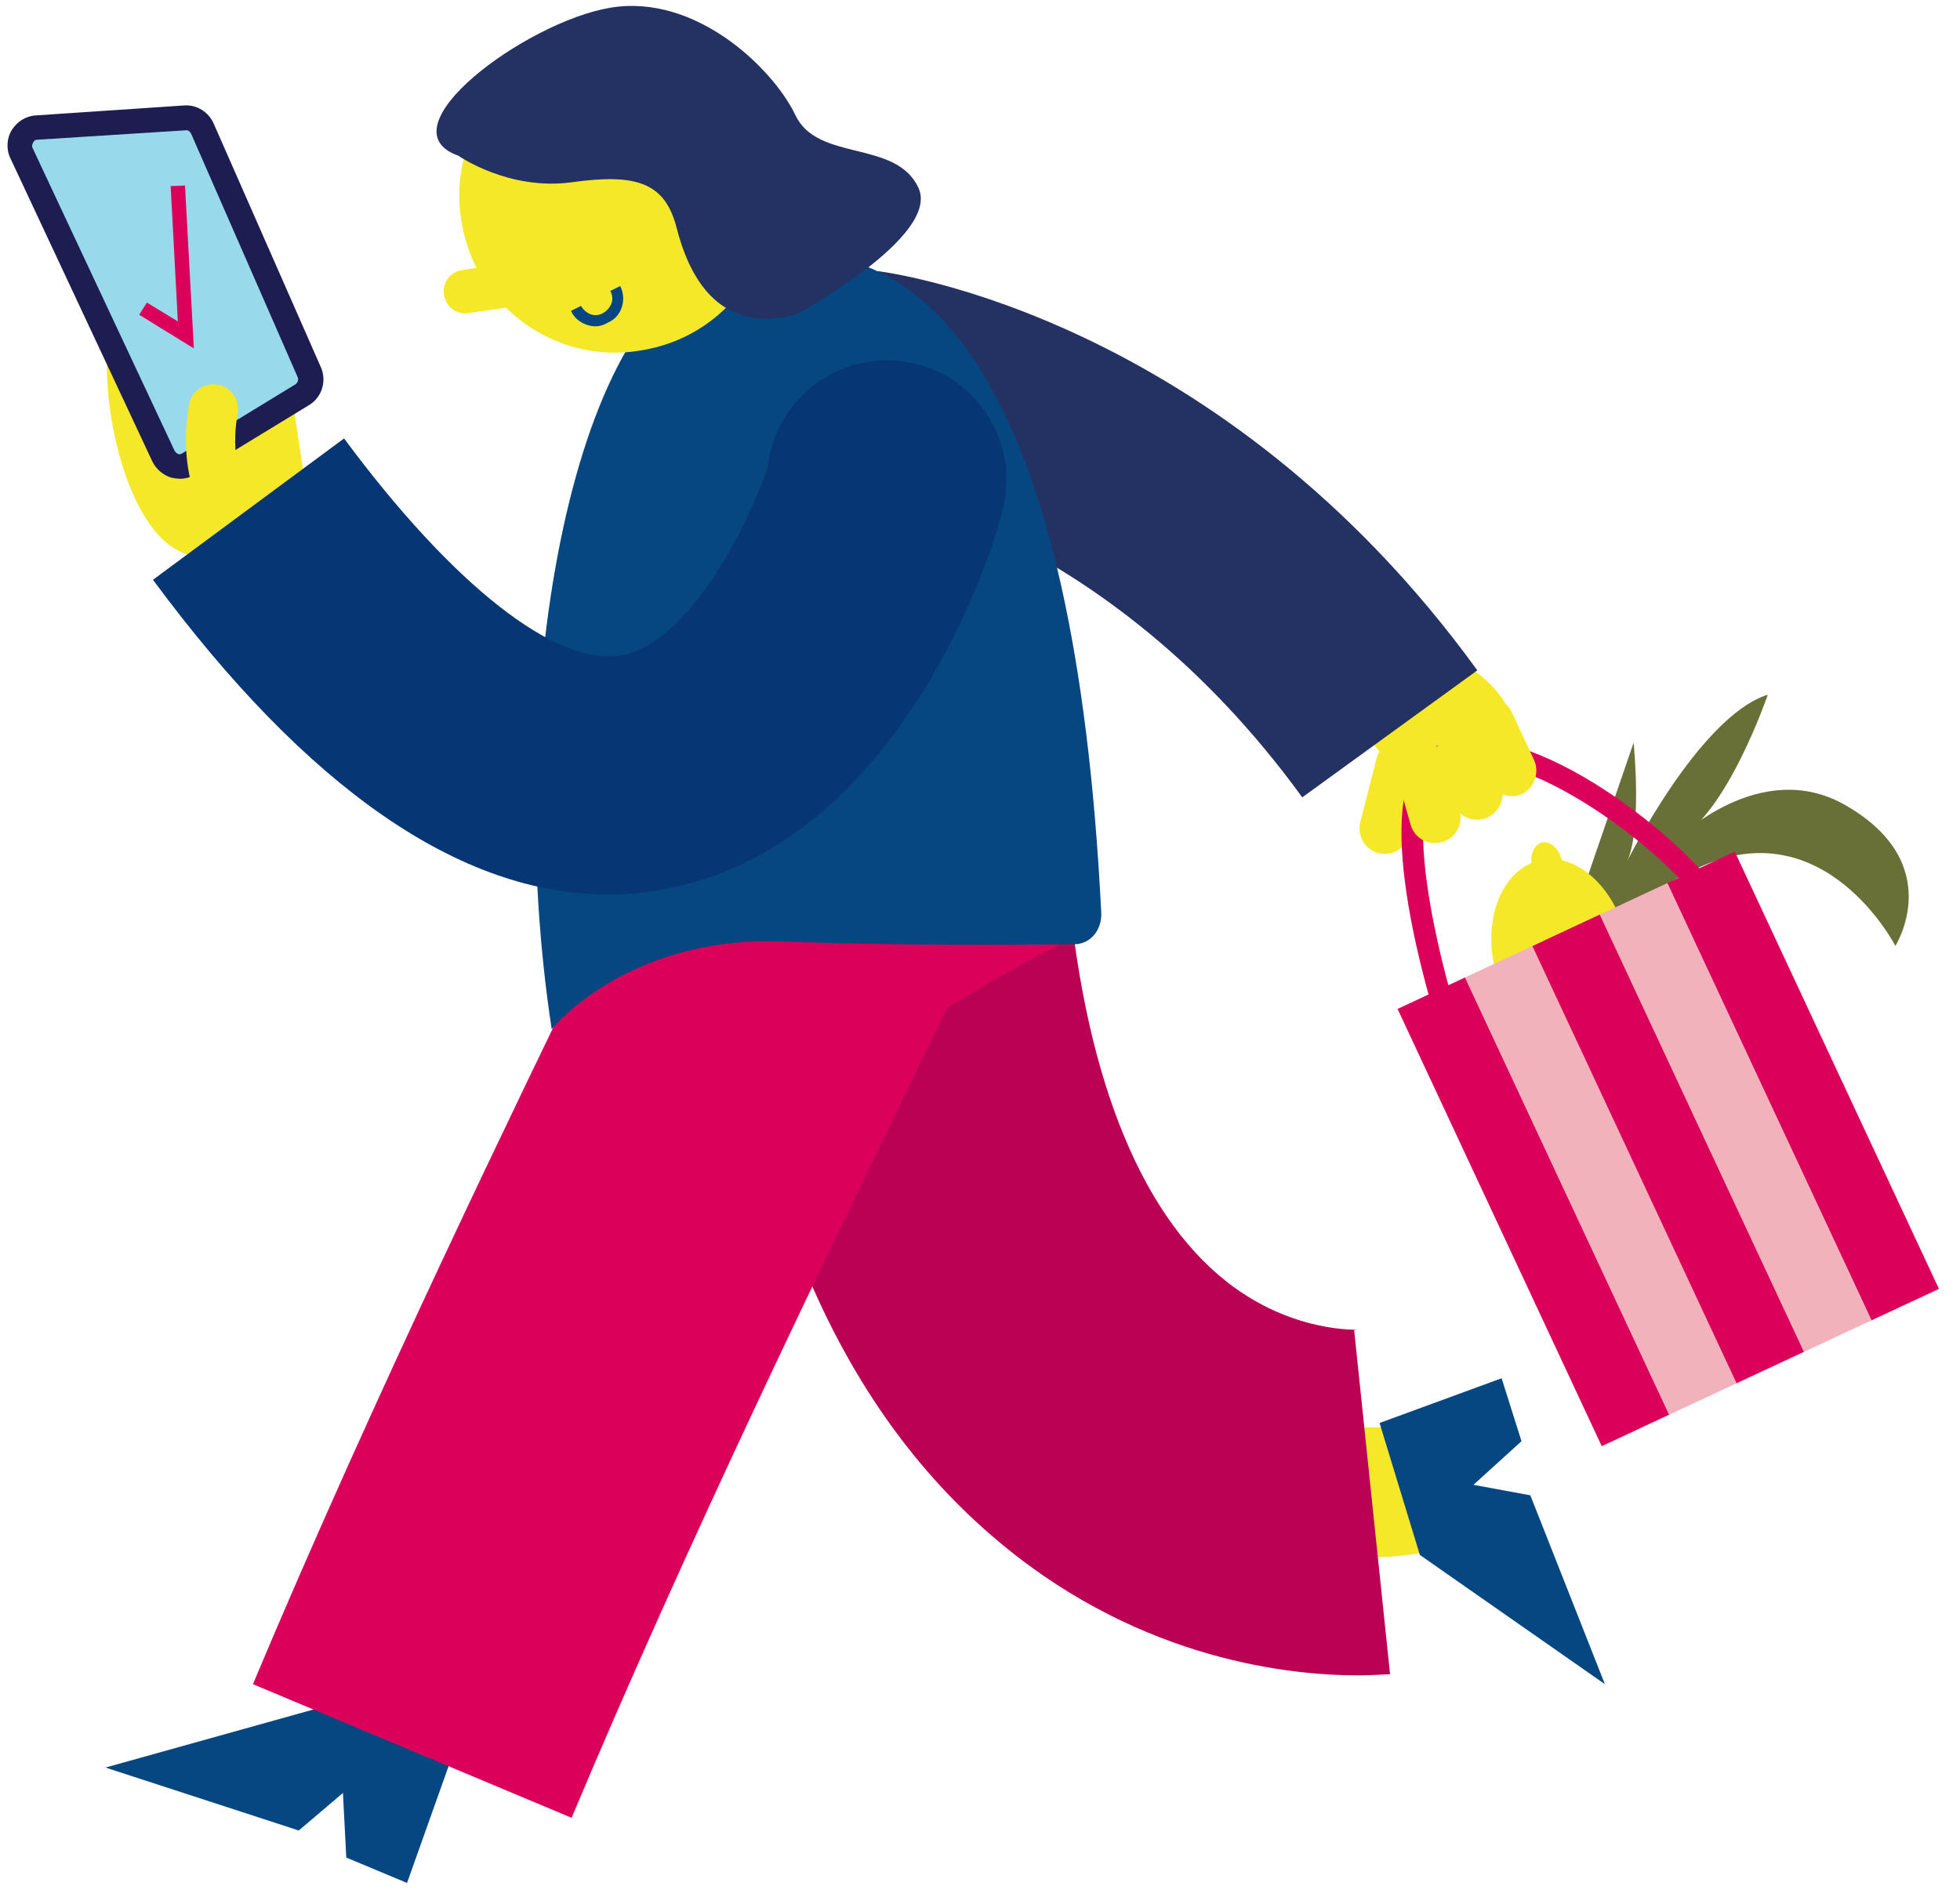
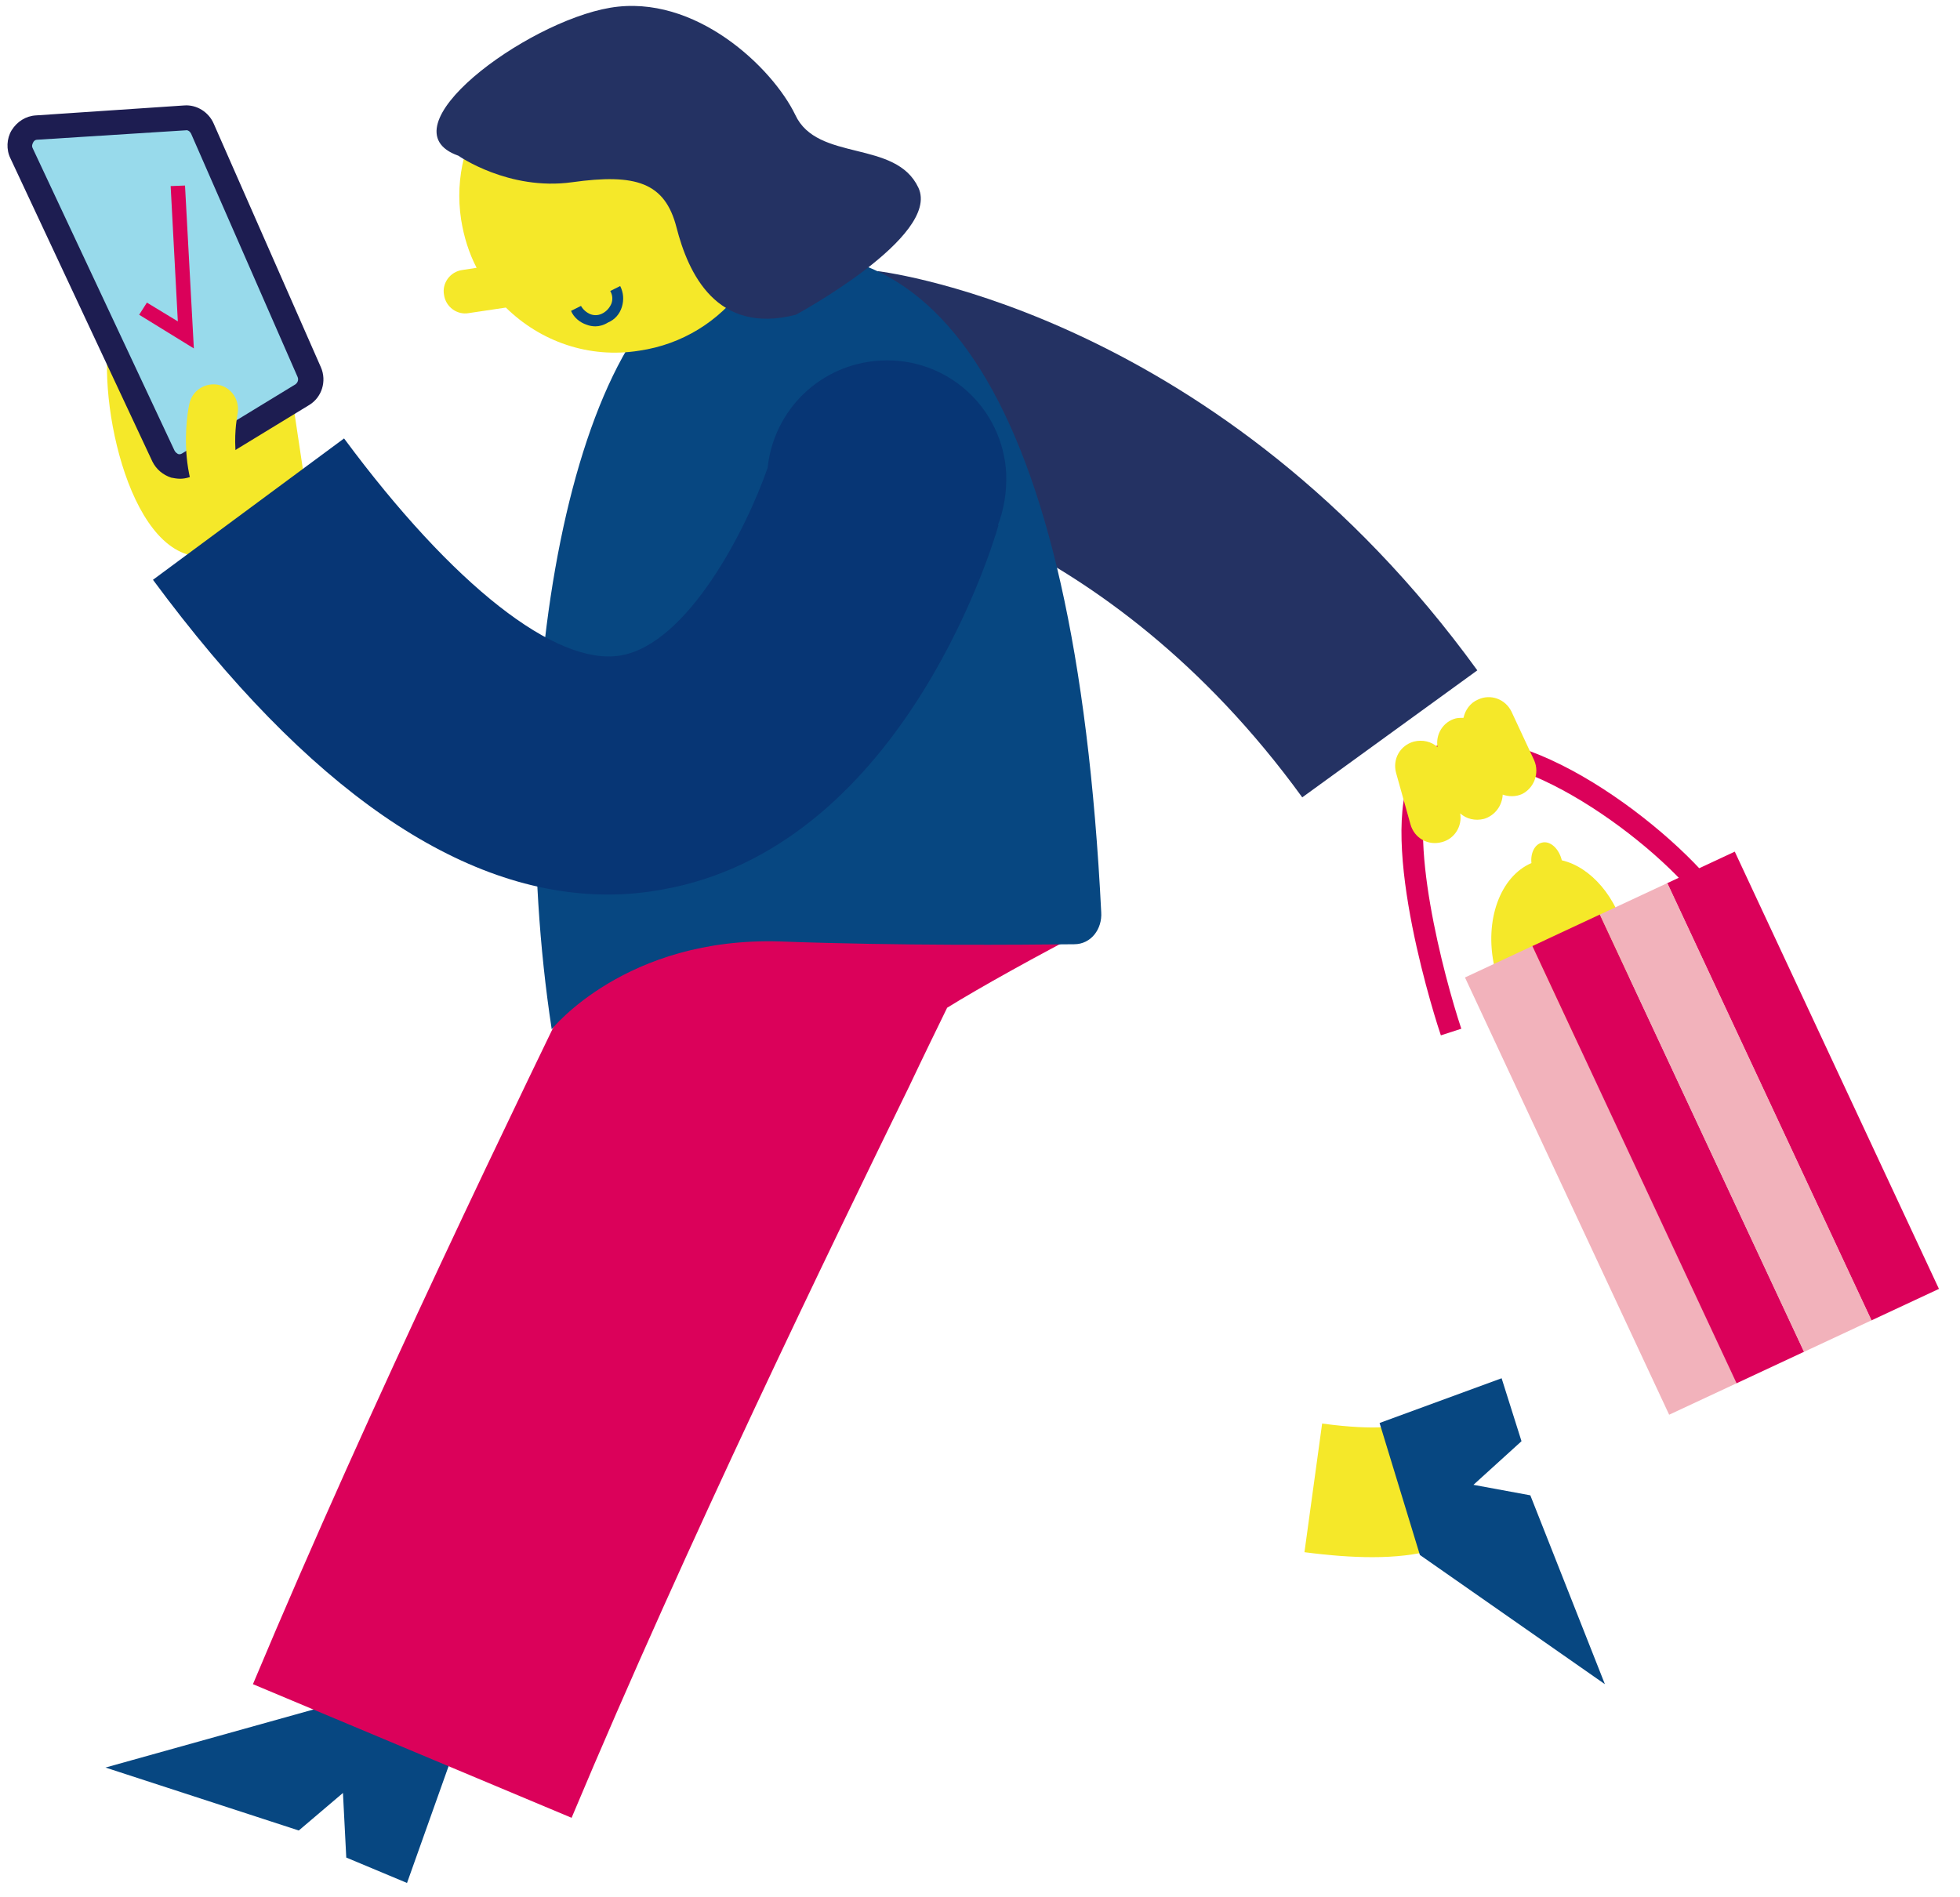
<svg xmlns="http://www.w3.org/2000/svg" version="1.1" id="Ebene_1" x="0px" y="0px" viewBox="0 0 354.9 343.5" style="enable-background:new 0 0 354.9 343.5;" xml:space="preserve">
  <style type="text/css">
	.st0{fill:#F5E829;}
	.st1{fill:#074781;}
	.st2{fill:#243263;}
	.st3{fill:#BA0154;}
	.st4{fill:#DB015A;}
	.st5{fill:#98DAEB;}
	.st6{fill:#1D1D51;}
	.st7{fill:#073675;}
	.st8{fill:#697037;}
	.st9{fill:#F2B2BB;}
</style>
  <g>
    <path class="st0" d="M248.5,282c-3.7,0-7.7-0.3-12.3-0.9l3.2-23.3c10.3,1.4,13.8,0.3,13.8,0.3c0,0,13.4,19,13.4,19   C263,280.3,256.9,282,248.5,282z" />
  </g>
  <g>
    <polygon class="st1" points="257.1,281.6 290.6,305 277.1,270.8 266.8,268.9 275.5,261 271.9,249.6 249.8,257.7  " />
  </g>
  <g>
    <polygon class="st1" points="58.5,309.1 19.1,320.1 54.1,331.5 62.1,324.7 62.7,336.4 73.7,341 81.6,318.8  " />
  </g>
-   <path class="st0" d="M274,130.6c-2.1-6.9-9-10.3-9-10.3l-18.3,12.9c0,0,1.7,1,3.1,2.9c-0.2,0.4-0.4,0.7-0.5,1.1l-3,11.7  c-0.6,2.5,0.9,5,3.3,5.6h0c2.5,0.6,5-0.9,5.6-3.3l0.5-2.1c0.7,0,1.1,0,1.1,0l17.6-8.8C274.5,140.2,276.1,137.5,274,130.6z" />
  <g>
    <path class="st2" d="M235.8,144.4c-36-49.6-80-56.2-81.8-56.5l4.9-38.8c2.5,0.3,62.2,8.3,108.6,72.3L235.8,144.4z" />
  </g>
  <g>
-     <path class="st3" d="M245.8,303.4c-11.9,0-38.7-2.6-64.1-23.5c-28.8-23.6-45.8-61.8-50.6-113.6l62.3-5.8   c3.3,35.8,13.8,61,30.3,72.8c11.2,8,21.9,7.5,22.3,7.5c-0.5,0-0.8,0.1-0.8,0.1l6.5,62.3C251,303.2,248.9,303.4,245.8,303.4z" />
-   </g>
+     </g>
  <g>
    <path class="st4" d="M103.5,329.2l-57.7-24.2c21.8-52,48.3-106.4,62.5-135.7c4.4-9.1,7.9-16.2,9.6-19.9c4-8.8,8.7-15.2,51.2-37.1   l28.7,55.6c-9.9,5.1-20.5,11-26.3,14.6c-1.9,3.9-4.2,8.6-6.9,14.3C150.6,225.5,124.6,278.9,103.5,329.2z" />
  </g>
  <g>
    <path class="st1" d="M99.9,186.4c-9.1-59.4,3.3-130.3,30.1-138.4c39-11.8,64.7,23.4,69.4,117.2c0.2,3-1.8,5.8-4.9,5.8   c-9.9,0.1-31.2,0.3-53.2-0.5C113.3,169.6,99.9,186.4,99.9,186.4z" />
  </g>
  <g>
    <path class="st0" d="M52.3,68c0,0-19.6,7.5-19.7,5.2c-0.1-2.3-7.7-24.4-11.8-15.8s0.7,39.2,13.1,43s21.7-10.4,21.7-10.4L52.3,68z" />
  </g>
  <g>
    <path class="st5" d="M3.9,27.8l25.7,54.8c0.8,1.8,3,2.4,4.7,1.4l20.5-12.5c1.4-0.9,2-2.6,1.3-4.1L36.6,23.3c-0.6-1.3-1.8-2-3.2-1.9   L6.7,23.1C4.4,23.3,3,25.7,3.9,27.8z" />
    <path class="st6" d="M32.6,86.7c-0.5,0-1.1-0.1-1.6-0.2c-1.5-0.5-2.7-1.5-3.4-2.9L1.9,28.7c-0.8-1.6-0.7-3.6,0.2-5.1   C3.1,22,4.7,21,6.5,20.9l26.8-1.8c2.3-0.2,4.5,1.2,5.4,3.3l19.4,44.1c1.1,2.5,0.2,5.5-2.2,6.9L35.4,85.9   C34.6,86.4,33.6,86.7,32.6,86.7z M5.9,26.8l25.7,54.8c0.2,0.4,0.5,0.5,0.6,0.6c0.2,0.1,0.5,0.1,0.8-0.1l20.5-12.5   c0.4-0.3,0.6-0.8,0.4-1.3L34.6,24.2c-0.2-0.4-0.6-0.7-1-0.6L6.8,25.3c-0.5,0-0.7,0.3-0.8,0.5C5.9,26,5.7,26.4,5.9,26.8L5.9,26.8z" />
  </g>
  <g>
    <path class="st0" d="M44.2,99c-0.9,0-1.9-0.3-2.7-0.9c-10.7-8.1-7.4-24.3-7.2-25c0.5-2.4,2.9-3.9,5.3-3.4c2.4,0.5,3.9,2.9,3.4,5.3   c0,0.2-2.3,11.3,3.9,16c2,1.5,2.3,4.3,0.9,6.2C46.9,98.4,45.6,99,44.2,99z" />
  </g>
  <path class="st7" d="M182.2,85.8c-0.6-12-10.8-21.2-22.8-20.5c-10.8,0.6-19.3,8.9-20.4,19.4c-3.8,11-14.4,31.9-26.6,34  c-11.7,2-30.4-12.7-50.1-39.3l-34.6,25.6c28,37.9,55.7,57,82.4,57c3.3,0,6.5-0.3,9.8-0.9c42.5-7.5,59.2-60,60.9-66l-0.1,0  C181.8,92.2,182.3,89.1,182.2,85.8z" />
  <g>
    <polygon class="st4" points="35.1,63.1 25.2,57 26.6,54.8 32.2,58.2 30.9,33.7 33.5,33.6  " />
  </g>
  <g>
    <g>
-       <path class="st8" d="M284.3,168l11.5-33.5c0,0,1.7,16.7-1.5,22.1c0,0,13.2-26.8,25.8-30.8c0,0-7.5,22-16.7,26.4    c0,0,15.3-15.4,30.9-6.3c18.3,10.6,8.9,25.4,8.9,25.4s-12.8-24.9-35.8-14.1c-23,10.8-16,20.7-16,20.7L284.3,168z" />
-     </g>
+       </g>
    <g>
      <path class="st0" d="M282.8,155.8c-0.5-2.1-2.1-3.6-3.6-3.2c-1.3,0.3-2.1,1.9-1.9,3.7c-5.6,2.4-8.6,10.3-6.7,18.8    c2.1,9.2,9.1,15.5,15.7,14c6.6-1.5,10.3-10.1,8.2-19.3C292.8,162.4,288,157,282.8,155.8z" />
    </g>
    <g>
      <g>
-         <rect x="271" y="175.6" transform="matrix(0.906 -0.423 0.423 0.906 -66.746 138.252)" class="st4" width="13.5" height="87.4" />
-       </g>
+         </g>
      <g>
        <rect x="319.8" y="152.8" transform="matrix(0.906 -0.423 0.423 0.906 -52.487 156.779)" class="st4" width="13.5" height="87.4" />
      </g>
      <g>
        <rect x="283.2" y="169.9" transform="matrix(0.906 -0.423 0.423 0.906 -63.181 142.884)" class="st9" width="13.5" height="87.4" />
      </g>
      <g>
        <rect x="295.4" y="164.2" transform="matrix(0.906 -0.423 0.423 0.906 -59.617 147.516)" class="st4" width="13.5" height="87.4" />
      </g>
      <g>
        <rect x="307.6" y="158.5" transform="matrix(0.906 -0.423 0.423 0.906 -56.052 152.147)" class="st9" width="13.5" height="87.4" />
      </g>
    </g>
    <g>
      <path class="st4" d="M260.9,187.5c-0.5-1.4-11.6-35.2-5.1-48c1.3-2.5,3.1-4.1,5.5-4.9c16-5.1,44.3,17.6,51.4,28.9l-3.3,2.1    c-7.1-11.3-33.8-31.4-46.9-27.2c-1.4,0.4-2.4,1.4-3.2,2.9c-4.8,9.4,2.2,35.7,5.3,45L260.9,187.5z" />
    </g>
  </g>
  <path class="st0" d="M277.8,137.7l-4.1-8.8c-1.1-2.3-3.8-3.3-6.1-2.2c-1.4,0.6-2.3,1.9-2.6,3.3c-0.5,0-0.9,0-1.4,0.1  c-2.3,0.6-3.7,2.9-3.3,5.2c-1.1-1-2.7-1.4-4.3-1c-2.5,0.7-3.9,3.2-3.2,5.7l2.6,9.3c0.7,2.5,3.2,3.9,5.7,3.2c2.3-0.6,3.7-2.9,3.3-5.2  c1.1,1,2.7,1.4,4.3,1c2-0.6,3.3-2.4,3.4-4.4c1.1,0.4,2.4,0.4,3.5-0.1C277.8,142.7,278.8,140,277.8,137.7z" />
  <path class="st0" d="M139.6,31.2c-2.4-15.5-16.9-26.1-32.4-23.7C91.8,9.8,81.1,24.3,83.5,39.8c0.5,3.1,1.4,6,2.8,8.7l-2.6,0.4  c-2.2,0.3-3.7,2.4-3.3,4.5c0.3,2.2,2.4,3.7,4.5,3.3l6.7-1c6.2,6.1,15,9.3,24.2,7.8C131.4,61.2,142,46.7,139.6,31.2z" />
  <g>
    <path class="st2" d="M83,28.2c0,0,9.1,6.4,20.6,4.8s16.8,0,18.9,8.2s7.2,19.5,21.6,15.8c0,0,26.3-14.2,22.2-23S148,29.4,144,20.8   c-4.1-8.5-18.1-22-33.5-19.4S69.1,23.3,83,28.2z" />
  </g>
  <g>
    <path class="st1" d="M107.8,59.1c-0.5,0-1.1-0.1-1.6-0.3c-1.2-0.4-2.3-1.3-2.8-2.5l1.8-0.9c0.4,0.7,1,1.2,1.7,1.5   c0.8,0.3,1.6,0.2,2.3-0.2c0.7-0.4,1.2-1,1.5-1.7c0.3-0.8,0.2-1.6-0.2-2.3l1.8-0.9c0.6,1.2,0.7,2.5,0.3,3.8   c-0.4,1.3-1.3,2.3-2.5,2.8C109.3,58.9,108.5,59.1,107.8,59.1z" />
  </g>
</svg>